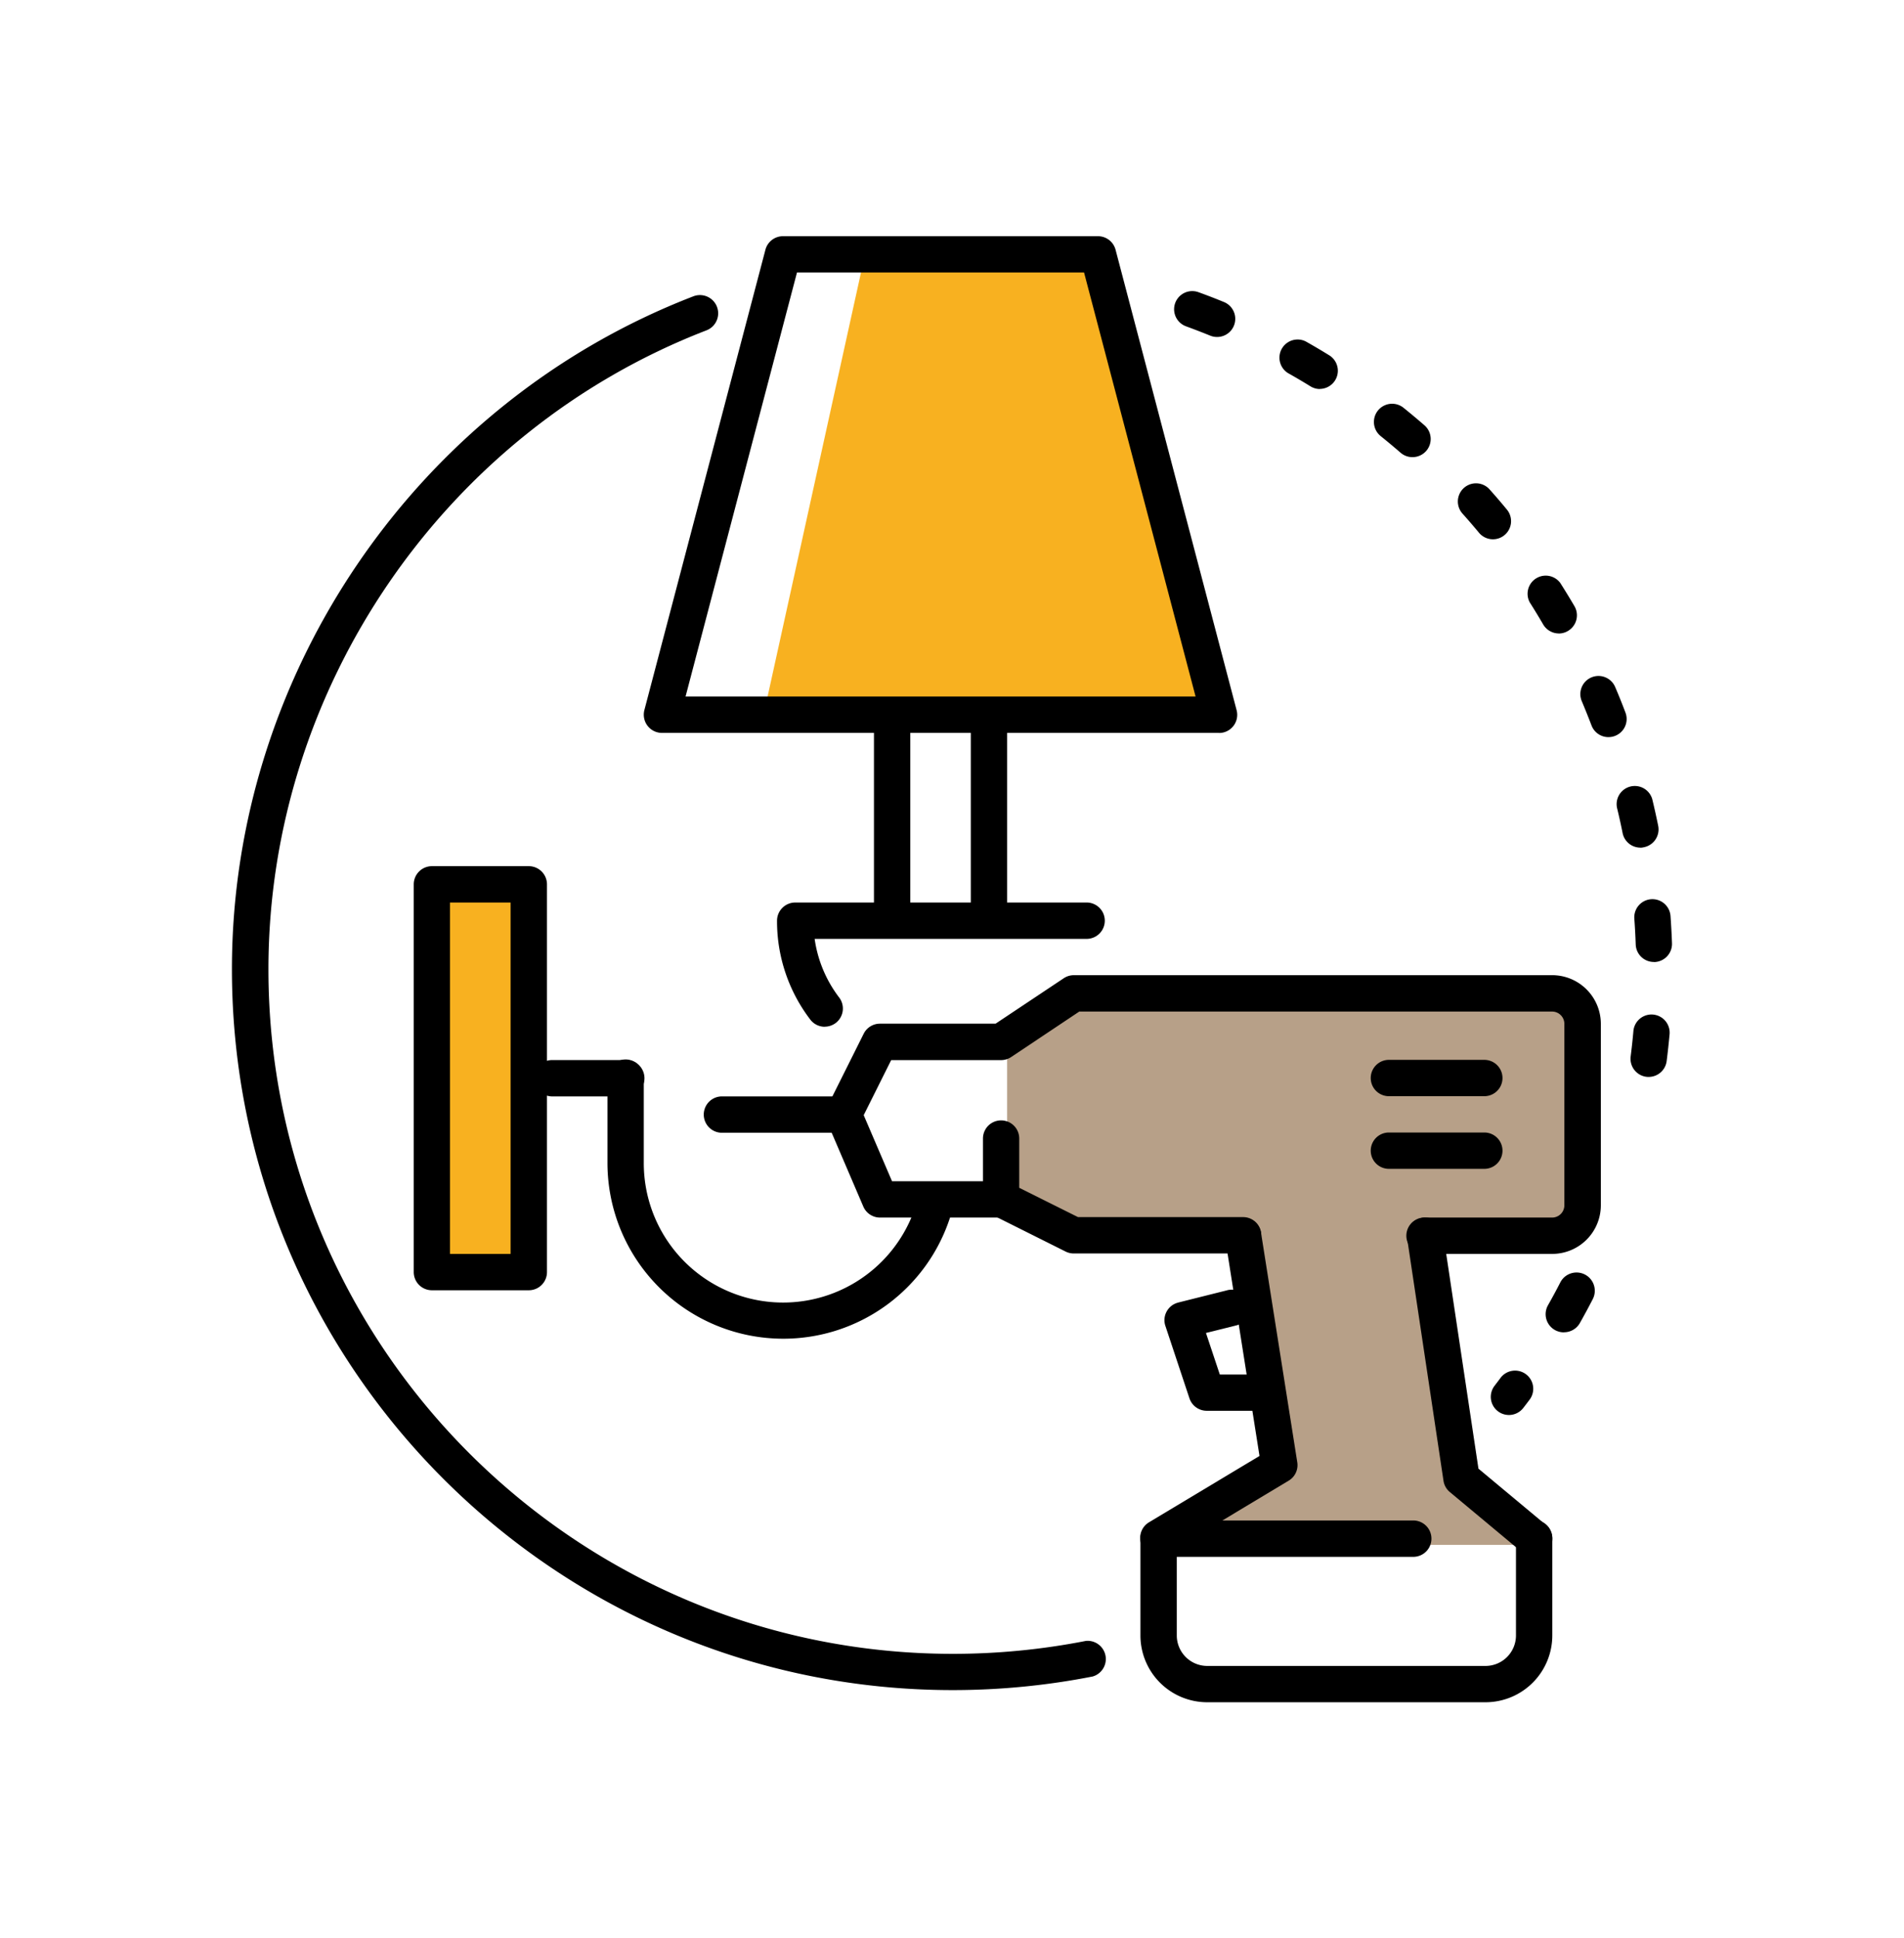
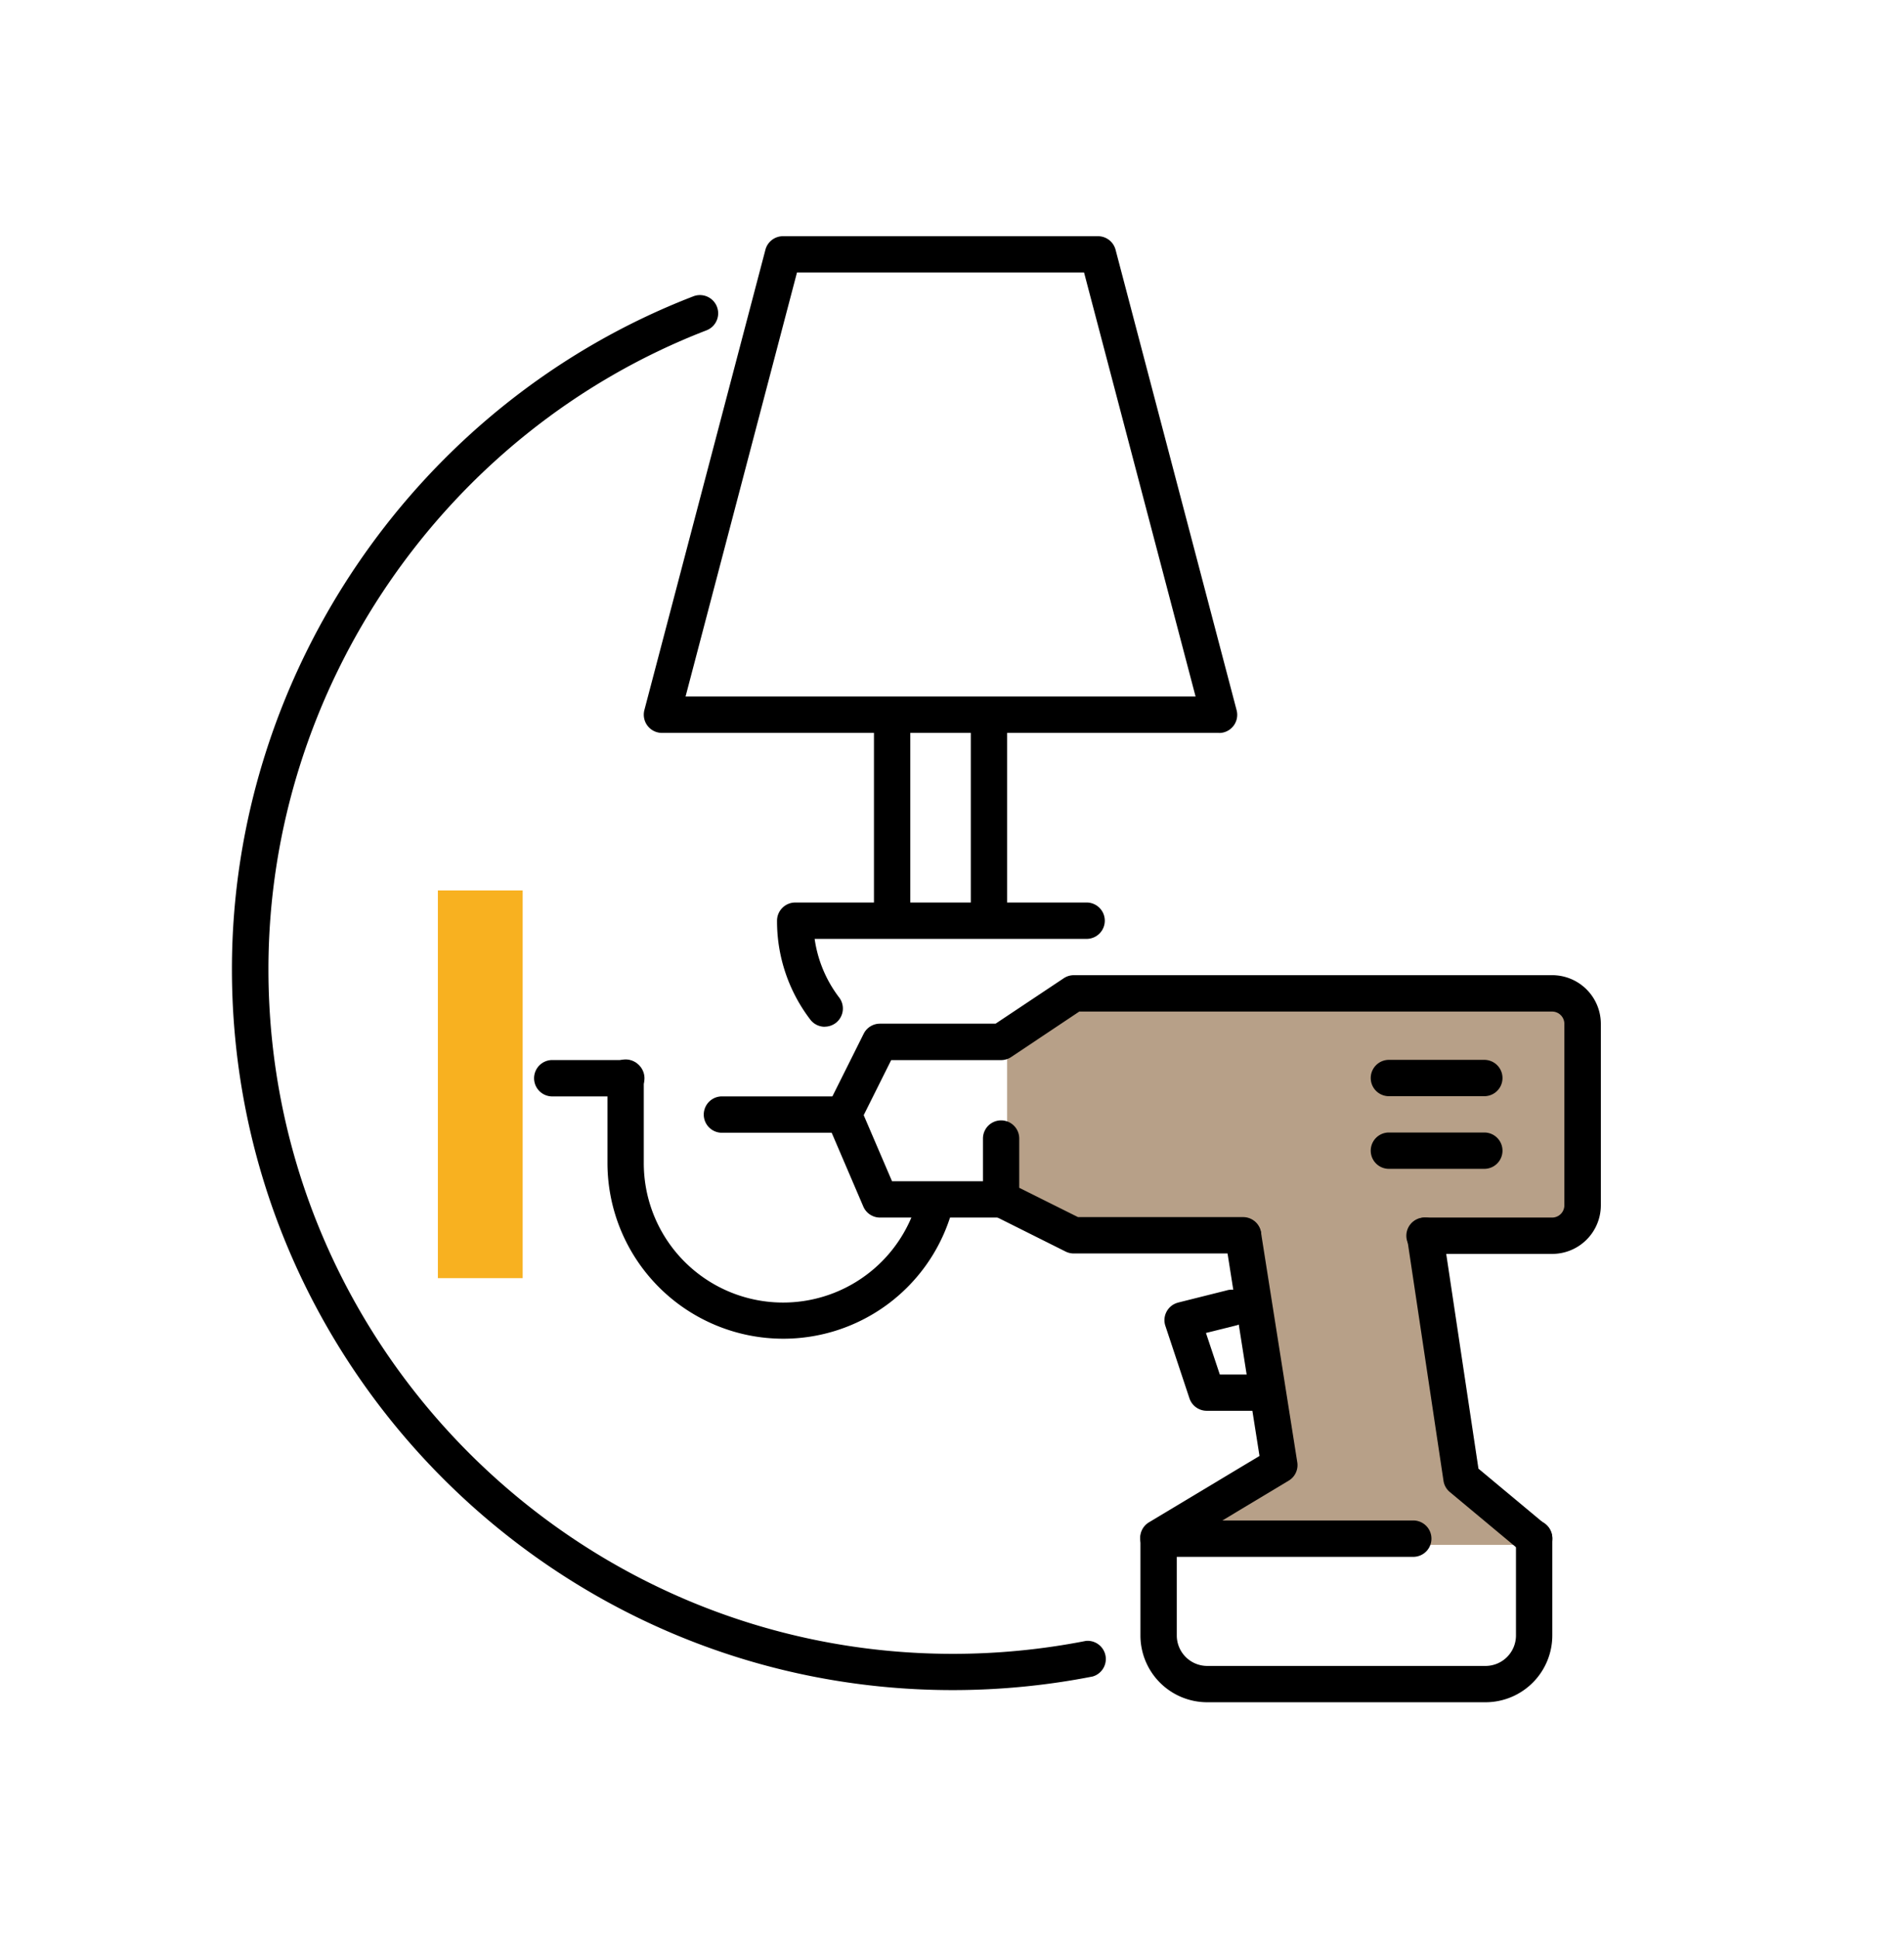
<svg xmlns="http://www.w3.org/2000/svg" id="Ebene_1" data-name="Ebene 1" viewBox="0 0 749.52 762.84">
  <rect width="749.52" height="762.84" style="fill:#fff" />
  <rect x="172.37" y="350.43" width="33.38" height="152.59" style="fill:#f8b120" />
  <path d="M425.1,484h63.58l12.15,94.81L457.08,608H602.94l-29.17-29.17L561.61,484h51.8a12,12,0,0,0,12-12h0v-66.7a12,12,0,0,0-12-12H425.07l-28.62,18.11v58.9Z" style="fill:#b7a088" />
-   <polygon points="479.94 278.9 301.11 278.9 339.99 102.46 431.53 102.46 479.94 278.9" style="fill:#f8b120" />
  <path d="M489.34,493.31H422.67a7.11,7.11,0,0,1-3.2-.76L390.9,478.27a7.14,7.14,0,0,1-3.95-6.39V448.07a7.14,7.14,0,0,1,14.28,0v19.4L424.36,479h65a7.14,7.14,0,0,1,0,14.28Z" />
  <path d="M611,493.48H561a7.15,7.15,0,1,1-.46-14.3H611a4.82,4.82,0,0,0,4.82-4.82V402.93a4.83,4.83,0,0,0-4.82-4.82H424.86L398.06,416a7.13,7.13,0,0,1-4,1.21H350.82L340,438.88l11.15,26h43a7.15,7.15,0,1,1,.46,14.3H346.43a7.16,7.16,0,0,1-6.58-4.33l-14.31-33.38a7.15,7.15,0,0,1,.17-6.05L340,406.82a7.16,7.16,0,0,1,6.4-3.95h45.52L418.74,385a7.14,7.14,0,0,1,4-1.21H611.05a19.16,19.16,0,0,1,19.13,19.12v71.44A19.14,19.14,0,0,1,611,493.48Z" />
  <path d="M327.34,445.8H284.43a7.15,7.15,0,1,1-.47-14.3h43.38a7.15,7.15,0,1,1,.47,14.3Z" />
  <path d="M584.82,669.93H475.19a26.29,26.29,0,0,1-26.25-26.26V605.55a7.16,7.16,0,0,1,7.15-7.16H556.23a7.16,7.16,0,0,1,.47,14.31H463.25v31a12,12,0,0,0,11.94,11.94H584.82a12,12,0,0,0,11.95-11.94V605.59a7.15,7.15,0,1,1,14.3-.47,3.69,3.69,0,0,1,0,.47v38.12A26.3,26.3,0,0,1,584.82,669.93Z" />
  <path d="M603.91,612.7a7.13,7.13,0,0,1-4.57-1.66L570.73,587.2a7.08,7.08,0,0,1-2.49-4.43l-14.31-95.38a7.15,7.15,0,0,1,14.15-2.12L582,578l26.52,22.1a7.16,7.16,0,0,1-4.59,12.65Z" />
  <path d="M456,612.36a7.13,7.13,0,0,1-3.67-13.26L495.81,573l-13.53-85.71A7.15,7.15,0,0,1,496.39,485l14.29,90.49a7.11,7.11,0,0,1-3.38,7.23l-47.64,28.61A7.15,7.15,0,0,1,456,612.36Z" />
  <path d="M494.1,555.22H475.05a7.17,7.17,0,0,1-6.81-4.88l-9.49-28.55a7.13,7.13,0,0,1,4.53-9l.51-.16,19-4.76a7.15,7.15,0,1,1,3.76,13.79l-.29.07-11.53,2.86,5.46,16.37h13.9a7.15,7.15,0,0,1,0,14.29Z" />
  <path d="M584.58,431.41h-38.1a7.15,7.15,0,0,1,0-14.29h38.1a7.15,7.15,0,0,1,0,14.29Z" />
  <path d="M584.58,460h-38.1a7.15,7.15,0,0,1,0-14.29h38.1a7.15,7.15,0,0,1,0,14.29Z" />
  <path d="M479.94,288.44H260.58a7.16,7.16,0,0,1-7.15-7.16,7.5,7.5,0,0,1,.23-1.82l47.66-181.2a7.14,7.14,0,0,1,6.91-5.3h124a7.16,7.16,0,0,1,6.92,5.34l47.65,181.2a7.15,7.15,0,0,1-5.09,8.74,7.5,7.5,0,0,1-1.82.23ZM269.87,274.13H470.65l-43.91-166.9h-113Z" />
  <path d="M351.18,364.73a7.15,7.15,0,0,1-7.14-7.15h0V286.05a7.15,7.15,0,0,1,14.3-.46v72A7.16,7.16,0,0,1,351.18,364.73Z" />
  <path d="M389.31,364.73a7.15,7.15,0,0,1-7.15-7.15V286.05a7.15,7.15,0,0,1,14.3-.46,3.53,3.53,0,0,1,0,.46v71.53a7.15,7.15,0,0,1-7.15,7.15Z" />
  <path d="M324.67,404.09a7.16,7.16,0,0,1-5.7-2.83,63.83,63.83,0,0,1-13.09-38.91,7.18,7.18,0,0,1,7.16-7.16H427.48a7.16,7.16,0,1,1,0,14.31H320.69a49.45,49.45,0,0,0,9.67,23.1,7.16,7.16,0,0,1-1.37,10,7.23,7.23,0,0,1-4.32,1.46Z" />
  <path d="M246.27,431.5h-28.6a7.16,7.16,0,1,1,0-14.31h28.6a7.16,7.16,0,1,1,0,14.31Z" />
-   <path d="M208.13,507.79H170a7.15,7.15,0,0,1-7.13-7.17h0V348.05a7.16,7.16,0,0,1,7.15-7.16h38.15a7.16,7.16,0,0,1,7.15,7.16V500.62a7.15,7.15,0,0,1-7.14,7.17Zm-31-14.31H201V355.19H177.13Z" />
-   <path d="M649,423.83a5.62,5.62,0,0,1-.92-.05,7.15,7.15,0,0,1-6.16-8c.42-3.36.79-6.74,1.09-10.14a7.15,7.15,0,0,1,14.24,1.28c-.33,3.58-.71,7.13-1.16,10.67A7.15,7.15,0,0,1,649,423.83Zm2.05-45.24a7.14,7.14,0,0,1-7.14-6.88c-.12-3.41-.3-6.8-.55-10.19a7.14,7.14,0,0,1,14.25-1c.25,3.55.45,7.12.58,10.7a7.16,7.16,0,0,1-6.88,7.4Zm-5.3-45a7.14,7.14,0,0,1-7-5.73q-1-5-2.21-9.95a7.15,7.15,0,0,1,13.89-3.36q1.26,5.21,2.33,10.48a7.15,7.15,0,0,1-5.56,8.39A8,8,0,0,1,645.78,333.63Zm-12.57-43.49a7.11,7.11,0,0,1-6.67-4.6c-1.21-3.17-2.48-6.32-3.78-9.42a7.14,7.14,0,1,1,13.13-5.61q2.11,4.92,4,9.95a7.11,7.11,0,0,1-4.11,9.2h0a6.76,6.76,0,0,1-2.56.47ZM613.66,249.3a7.16,7.16,0,0,1-6.17-3.53q-2.57-4.41-5.29-8.69a7.14,7.14,0,0,1,12-7.67h0q2.88,4.53,5.59,9.15a7.14,7.14,0,0,1-2.56,9.76h0a7.05,7.05,0,0,1-3.61,1Zm-25.95-37.06a7.15,7.15,0,0,1-5.5-2.58q-3.27-3.93-6.66-7.72a7.15,7.15,0,0,1,10.64-9.54q3.59,4,7,8.14a7.14,7.14,0,0,1-5.49,11.7ZM556,179.91a7.1,7.1,0,0,1-4.67-1.75q-3.86-3.34-7.82-6.53a7.14,7.14,0,1,1,9-11.14q4.17,3.36,8.23,6.89A7.14,7.14,0,0,1,556,179.91Zm-36.5-26.81A7.15,7.15,0,0,1,515.8,152q-4.33-2.67-8.79-5.18a7.15,7.15,0,0,1,7-12.45q4.68,2.64,9.25,5.46a7.15,7.15,0,0,1-3.78,13.23Zm-40.41-20.48a7.12,7.12,0,0,1-2.69-.53q-4.72-1.91-9.52-3.67A7.14,7.14,0,1,1,471.8,115q5.07,1.83,10,3.86a7.14,7.14,0,0,1-2.7,13.76Z" />
  <path d="M375,665.15C218.57,665.15,91.3,537.88,91.3,381.43c0-116.49,73-222.91,181.64-264.81A7.17,7.17,0,1,1,278.13,130C175,169.79,105.67,270.84,105.67,381.46c0,148.56,120.86,269.42,269.42,269.42a271.61,271.61,0,0,0,52.38-5.09,7.16,7.16,0,0,1,2.69,14A285.84,285.84,0,0,1,375,665.15Z" />
-   <path d="M594,556.88a7.14,7.14,0,0,1-5.63-11.53c.83-1.08,1.65-2.16,2.46-3.25a7.15,7.15,0,0,1,11.46,8.54c-.87,1.16-1.75,2.33-2.65,3.48A7.14,7.14,0,0,1,594,556.88Zm21.58-32.53a7.15,7.15,0,0,1-6.21-10.66q2.52-4.44,4.86-9A7.14,7.14,0,1,1,627,511.28c-1.64,3.19-3.35,6.34-5.1,9.45a7.15,7.15,0,0,1-6.23,3.59Z" />
  <path d="M308.27,526.86a69.21,69.21,0,0,1-69.14-69.14V424.34a7.15,7.15,0,1,1,14.3-.46v33.84a54.84,54.84,0,0,0,107,17A7.16,7.16,0,0,1,374,479.12h0A69,69,0,0,1,308.27,526.86Z" />
</svg>